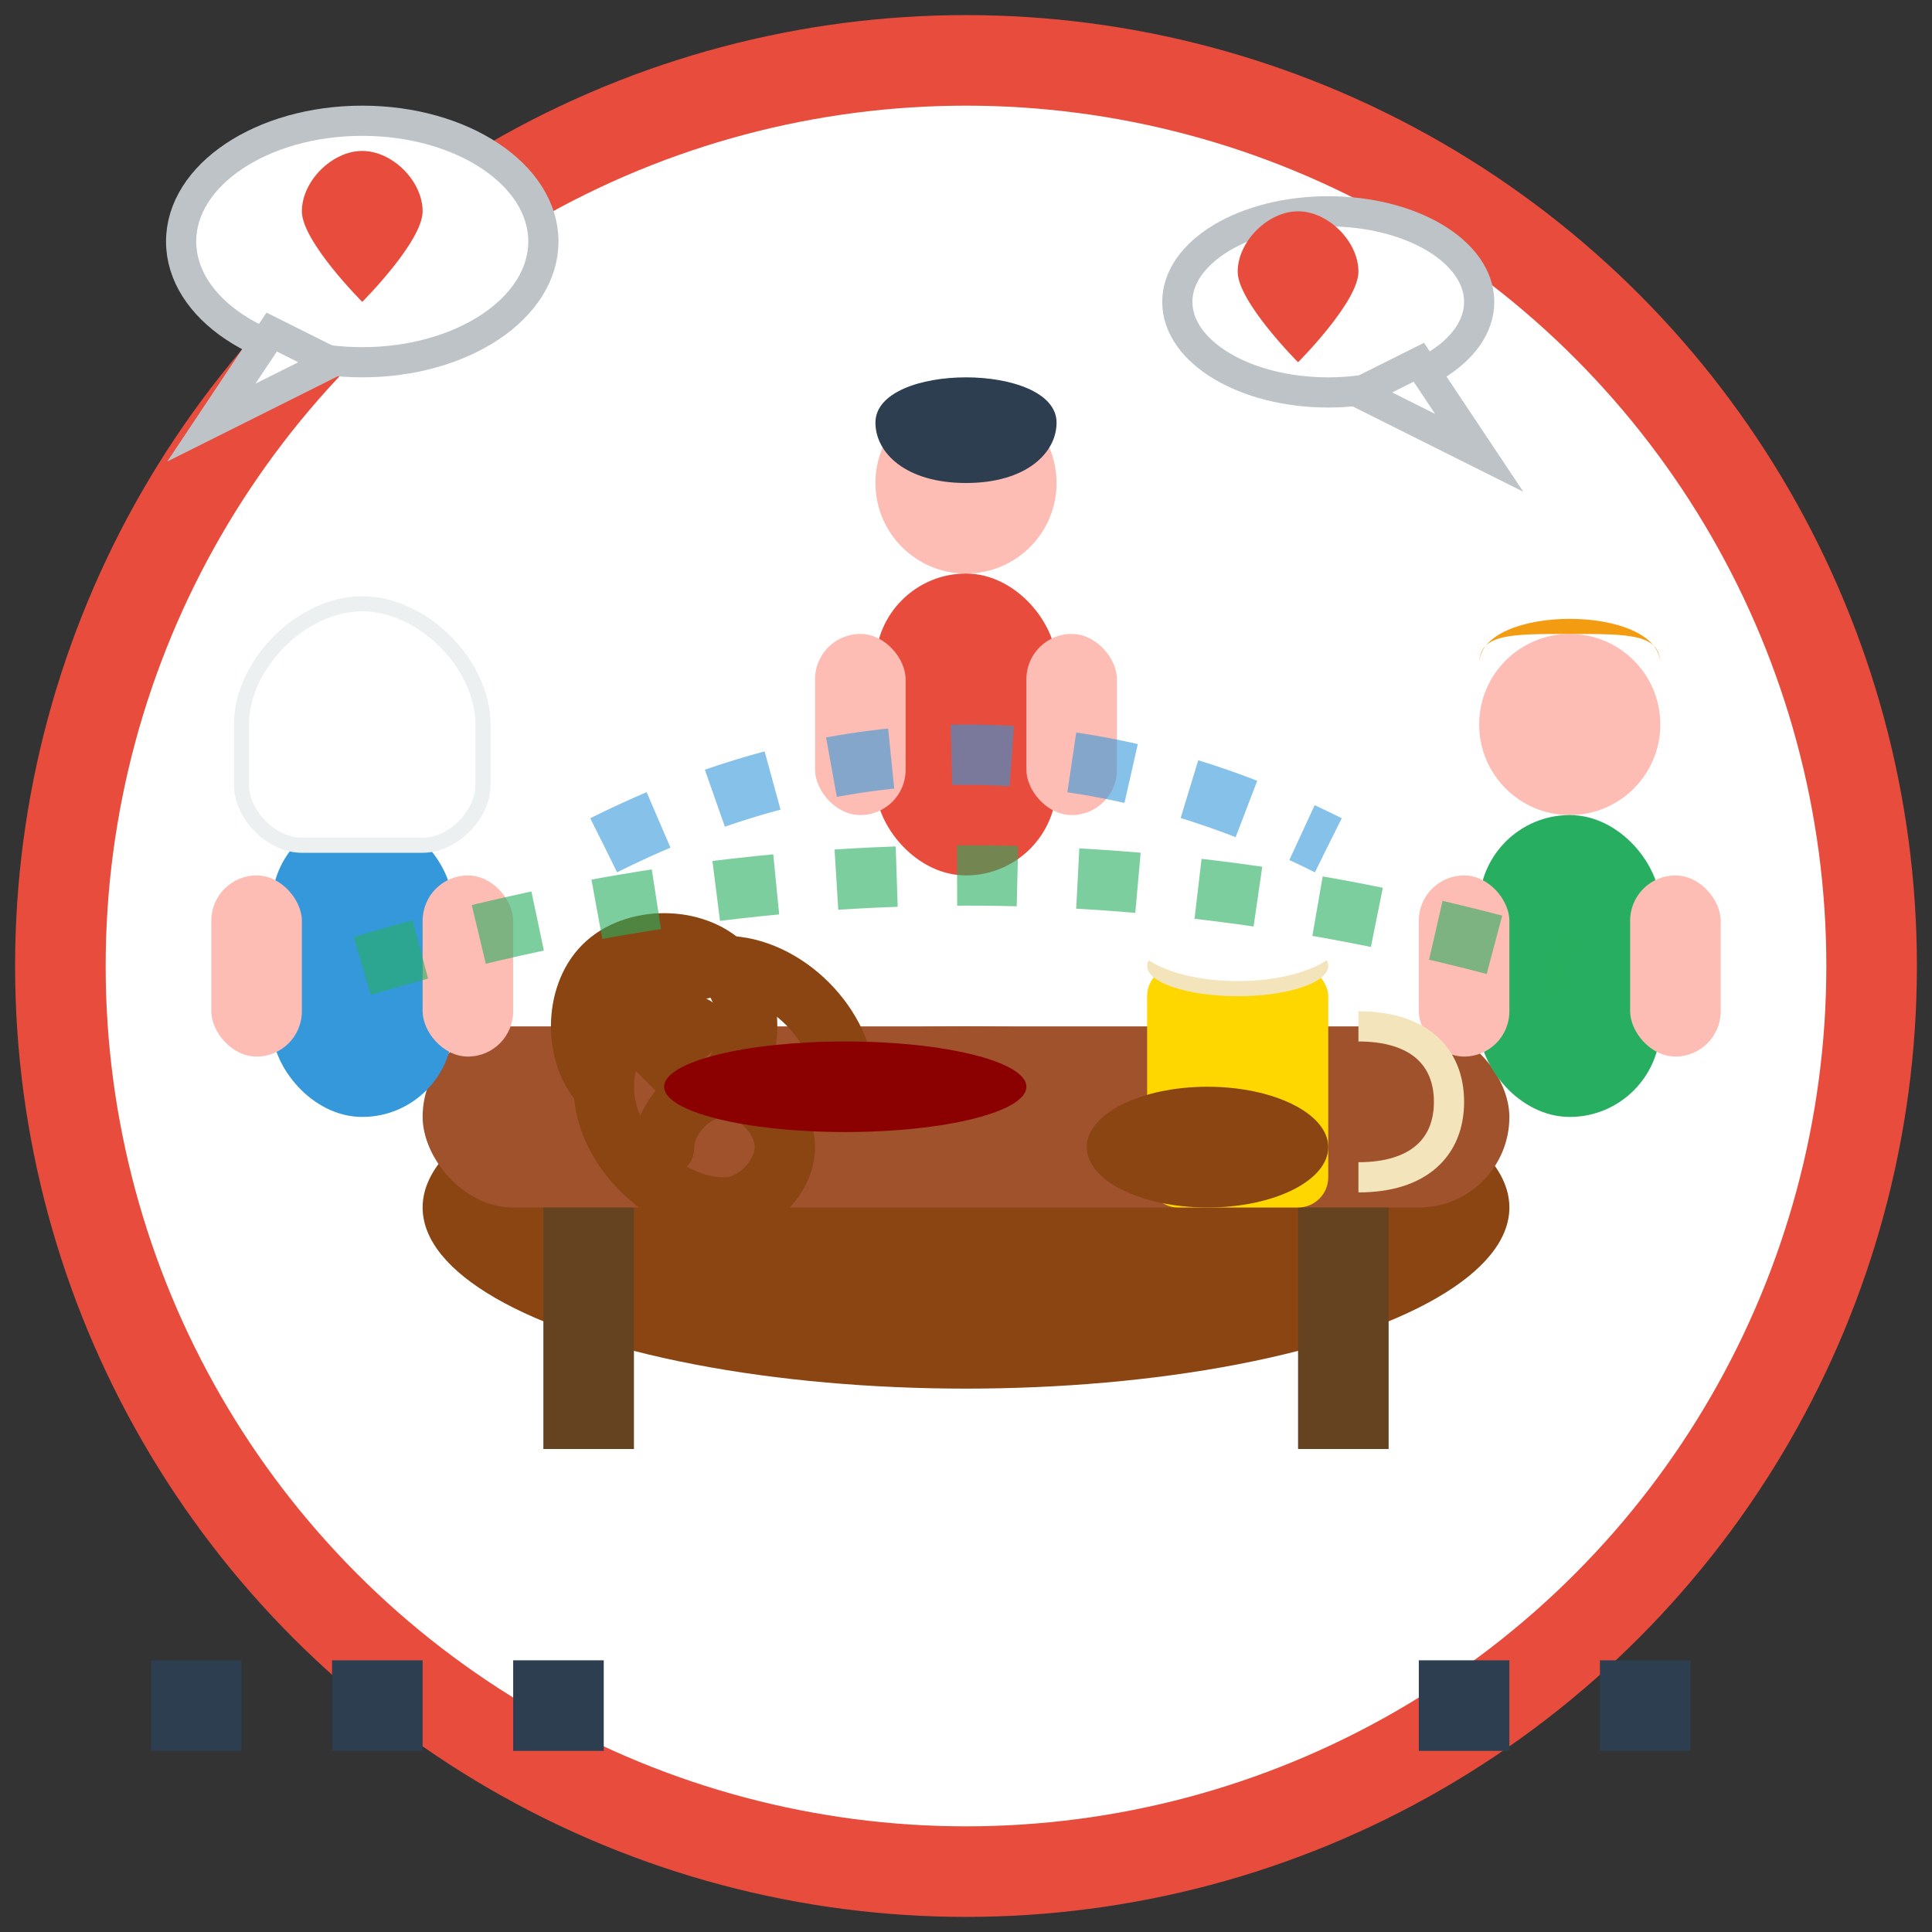
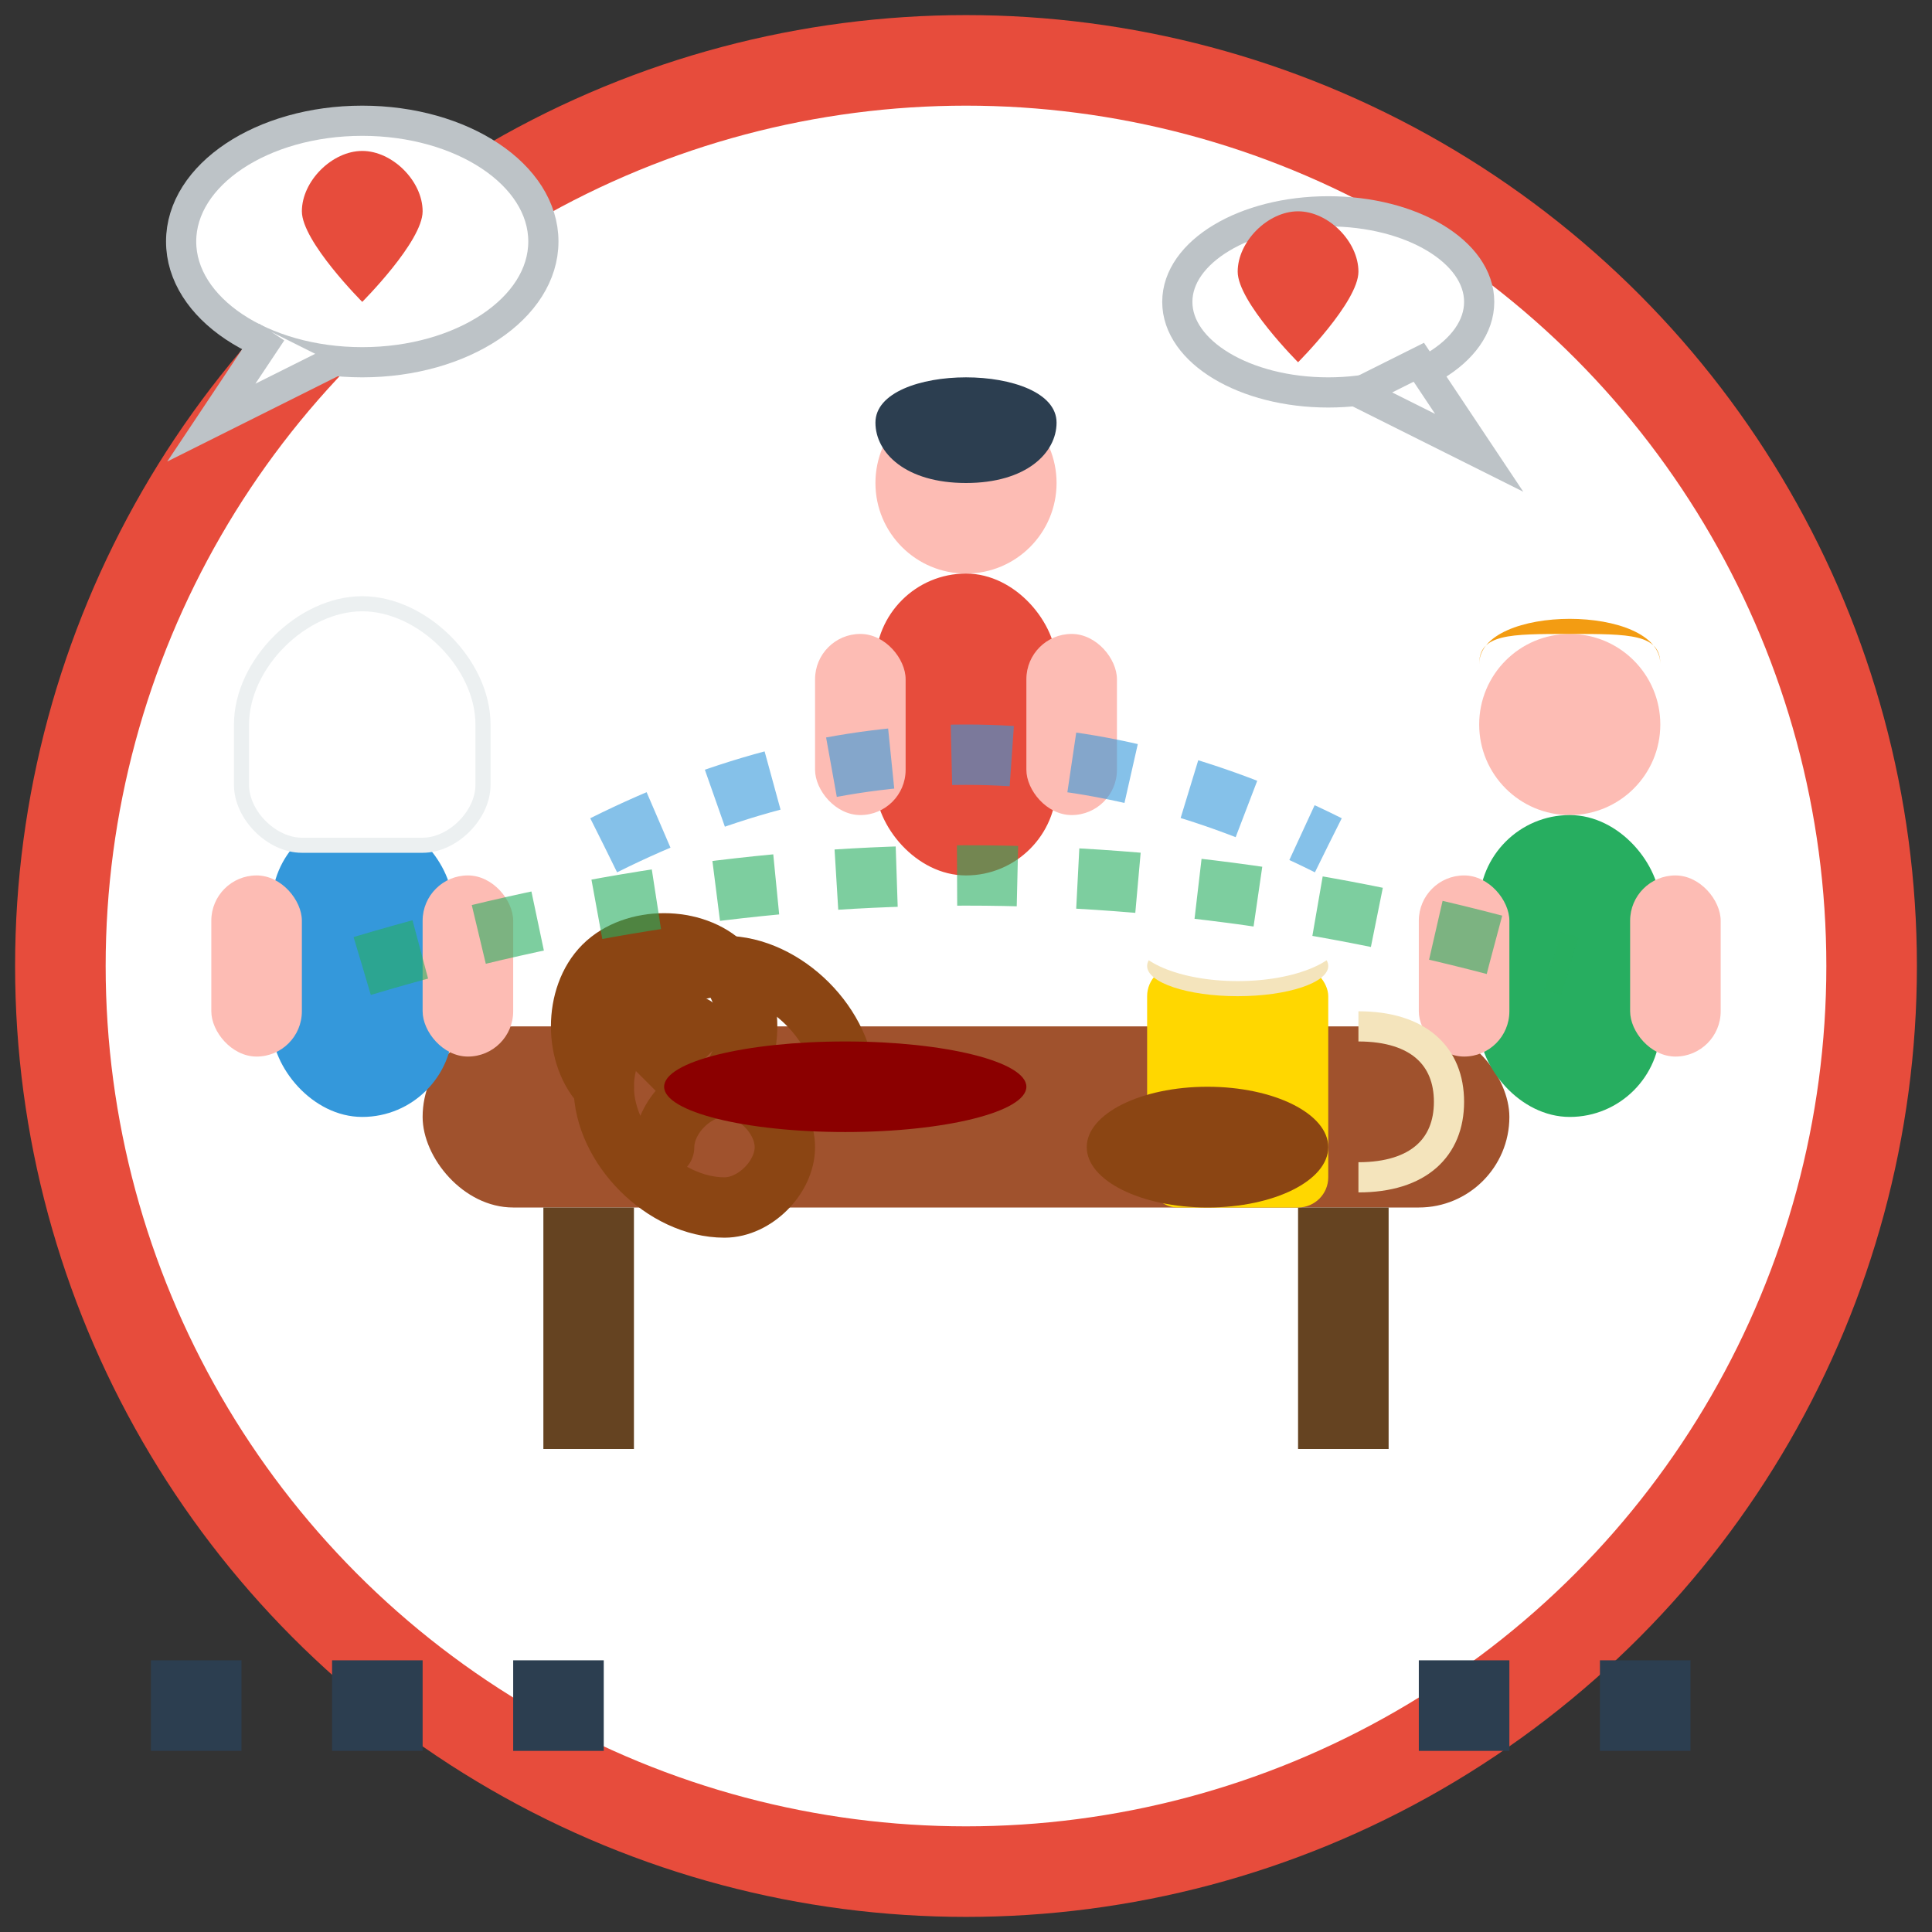
<svg xmlns="http://www.w3.org/2000/svg" width="64" height="64" viewBox="0 0 64 64" fill="none">
  <rect x="0" y="0" width="64" height="64" fill="#333333" stroke="none" />
  <circle cx="32" cy="32" r="30" fill="#fff" stroke="#e74c3c" stroke-width="3" />
-   <ellipse cx="32" cy="40" rx="18" ry="6" fill="#8b4513" />
  <rect x="14" y="34" width="36" height="6" fill="#a0522d" rx="3" />
  <rect x="18" y="40" width="3" height="8" fill="#654321" />
  <rect x="43" y="40" width="3" height="8" fill="#654321" />
  <g transform="translate(8, 20)">
    <circle cx="4" cy="4" r="3" fill="#fdbcb4" />
    <path d="M1 2 C1 0, 7 0, 7 2 C7 1, 6 1, 4 1 C2 1, 1 1, 1 2" fill="#8b4513" />
    <rect x="1" y="7" width="6" height="10" fill="#3498db" rx="3" />
    <rect x="-1" y="9" width="3" height="6" fill="#fdbcb4" rx="1.5" />
    <rect x="6" y="9" width="3" height="6" fill="#fdbcb4" rx="1.5" />
    <path d="M0 4 C0 2, 2 0, 4 0 C6 0, 8 2, 8 4 L8 6 C8 7, 7 8, 6 8 L2 8 C1 8, 0 7, 0 6 L0 4 Z" fill="white" stroke="#ecf0f1" stroke-width="0.5" />
  </g>
  <g transform="translate(28, 12)">
    <circle cx="4" cy="4" r="3" fill="#fdbcb4" />
    <path d="M1 2 C1 0, 7 0, 7 2 C7 3, 6 4, 4 4 C2 4, 1 3, 1 2" fill="#2c3e50" />
    <rect x="1" y="7" width="6" height="10" fill="#e74c3c" rx="3" />
    <rect x="-1" y="9" width="3" height="6" fill="#fdbcb4" rx="1.5" />
    <rect x="6" y="9" width="3" height="6" fill="#fdbcb4" rx="1.5" />
  </g>
  <g transform="translate(48, 20)">
    <circle cx="4" cy="4" r="3" fill="#fdbcb4" />
    <path d="M1 2 C1 0, 7 0, 7 2 C7 1, 6 1, 4 1 C2 1, 1 1, 1 2" fill="#f39c12" />
    <rect x="1" y="7" width="6" height="10" fill="#27ae60" rx="3" />
    <rect x="-1" y="9" width="3" height="6" fill="#fdbcb4" rx="1.5" />
    <rect x="6" y="9" width="3" height="6" fill="#fdbcb4" rx="1.5" />
  </g>
  <g transform="translate(22, 32)">
    <path d="M6 4 C6 2, 4 0, 2 0 C0 0, -2 2, -2 4 C-2 6, 0 8, 2 8 C3 8, 4 7, 4 6 C4 5, 3 4, 2 4 C1 4, 0 5, 0 6" stroke="#8b4513" stroke-width="2" fill="none" stroke-linecap="round" />
    <path d="M-2 4 C-3 3, -3 1, -2 0 C-1 -1, 1 -1, 2 0 C3 1, 3 3, 2 4" stroke="#8b4513" stroke-width="2" fill="none" stroke-linecap="round" />
    <path d="M-1 2 L0 3 L1 2" stroke="#8b4513" stroke-width="2" fill="none" stroke-linecap="round" />
  </g>
  <g transform="translate(38, 30)">
    <rect x="0" y="2" width="6" height="8" fill="#ffd700" rx="1" />
    <ellipse cx="3" cy="2" rx="3" ry="1" fill="#f4e4bc" />
    <ellipse cx="3" cy="1" rx="3.5" ry="1.5" fill="#ffffff" />
    <path d="M7 4 C9 4, 10 5, 10 6.5 C10 8, 9 9, 7 9" stroke="#f4e4bc" stroke-width="1" fill="none" />
  </g>
  <ellipse cx="28" cy="36" rx="6" ry="1.5" fill="#8b0000" />
  <ellipse cx="40" cy="38" rx="4" ry="2" fill="#8b4513" />
  <g transform="translate(12, 8)">
    <ellipse cx="0" cy="0" rx="6" ry="4" fill="white" stroke="#bdc3c7" stroke-width="1" />
-     <path d="M-3 3 L-5 6 L-1 4 Z" fill="white" stroke="#bdc3c7" stroke-width="1" />
+     <path d="M-3 3 L-5 6 L-1 4 " fill="white" stroke="#bdc3c7" stroke-width="1" />
    <path d="M2 -1 C2 -2, 1 -3, 0 -3 C-1 -3, -2 -2, -2 -1 C-2 0, 0 2, 0 2 C0 2, 2 0, 2 -1 Z" fill="#e74c3c" />
  </g>
  <g transform="translate(44, 10)">
    <ellipse cx="0" cy="0" rx="5" ry="3" fill="white" stroke="#bdc3c7" stroke-width="1" />
    <path d="M3 2 L5 5 L1 3 Z" fill="white" stroke="#bdc3c7" stroke-width="1" />
    <path d="M1 -1 C1 -2, 0 -3, -1 -3 C-2 -3, -3 -2, -3 -1 C-3 0, -1 2, -1 2 C-1 2, 1 0, 1 -1 Z" fill="#e74c3c" />
  </g>
  <path d="M20 28 Q32 22 44 28" stroke="#3498db" stroke-width="2" fill="none" stroke-dasharray="2,2" opacity="0.6" />
  <path d="M12 32 Q32 26 52 32" stroke="#27ae60" stroke-width="2" fill="none" stroke-dasharray="2,2" opacity="0.6" />
  <g transform="translate(5, 55)">
    <path d="M0 0 L3 0 L3 3 L0 3 Z M1 1 L2 1 L2 2 L1 2 Z" fill="#2c3e50" />
    <path d="M6 0 L9 0 L9 3 L6 3 Z M7 1 L8 1 L8 2 L7 2 Z" fill="#2c3e50" />
    <path d="M12 0 L15 0 L15 3 L12 3 Z M13 1 L14 1 L14 2 L13 2 Z" fill="#2c3e50" />
  </g>
  <g transform="translate(47, 55)">
    <path d="M0 0 L3 0 L3 3 L0 3 Z M1 1 L2 1 L2 2 L1 2 Z" fill="#2c3e50" />
    <path d="M6 0 L9 0 L9 3 L6 3 Z M7 1 L8 1 L8 2 L7 2 Z" fill="#2c3e50" />
  </g>
</svg>